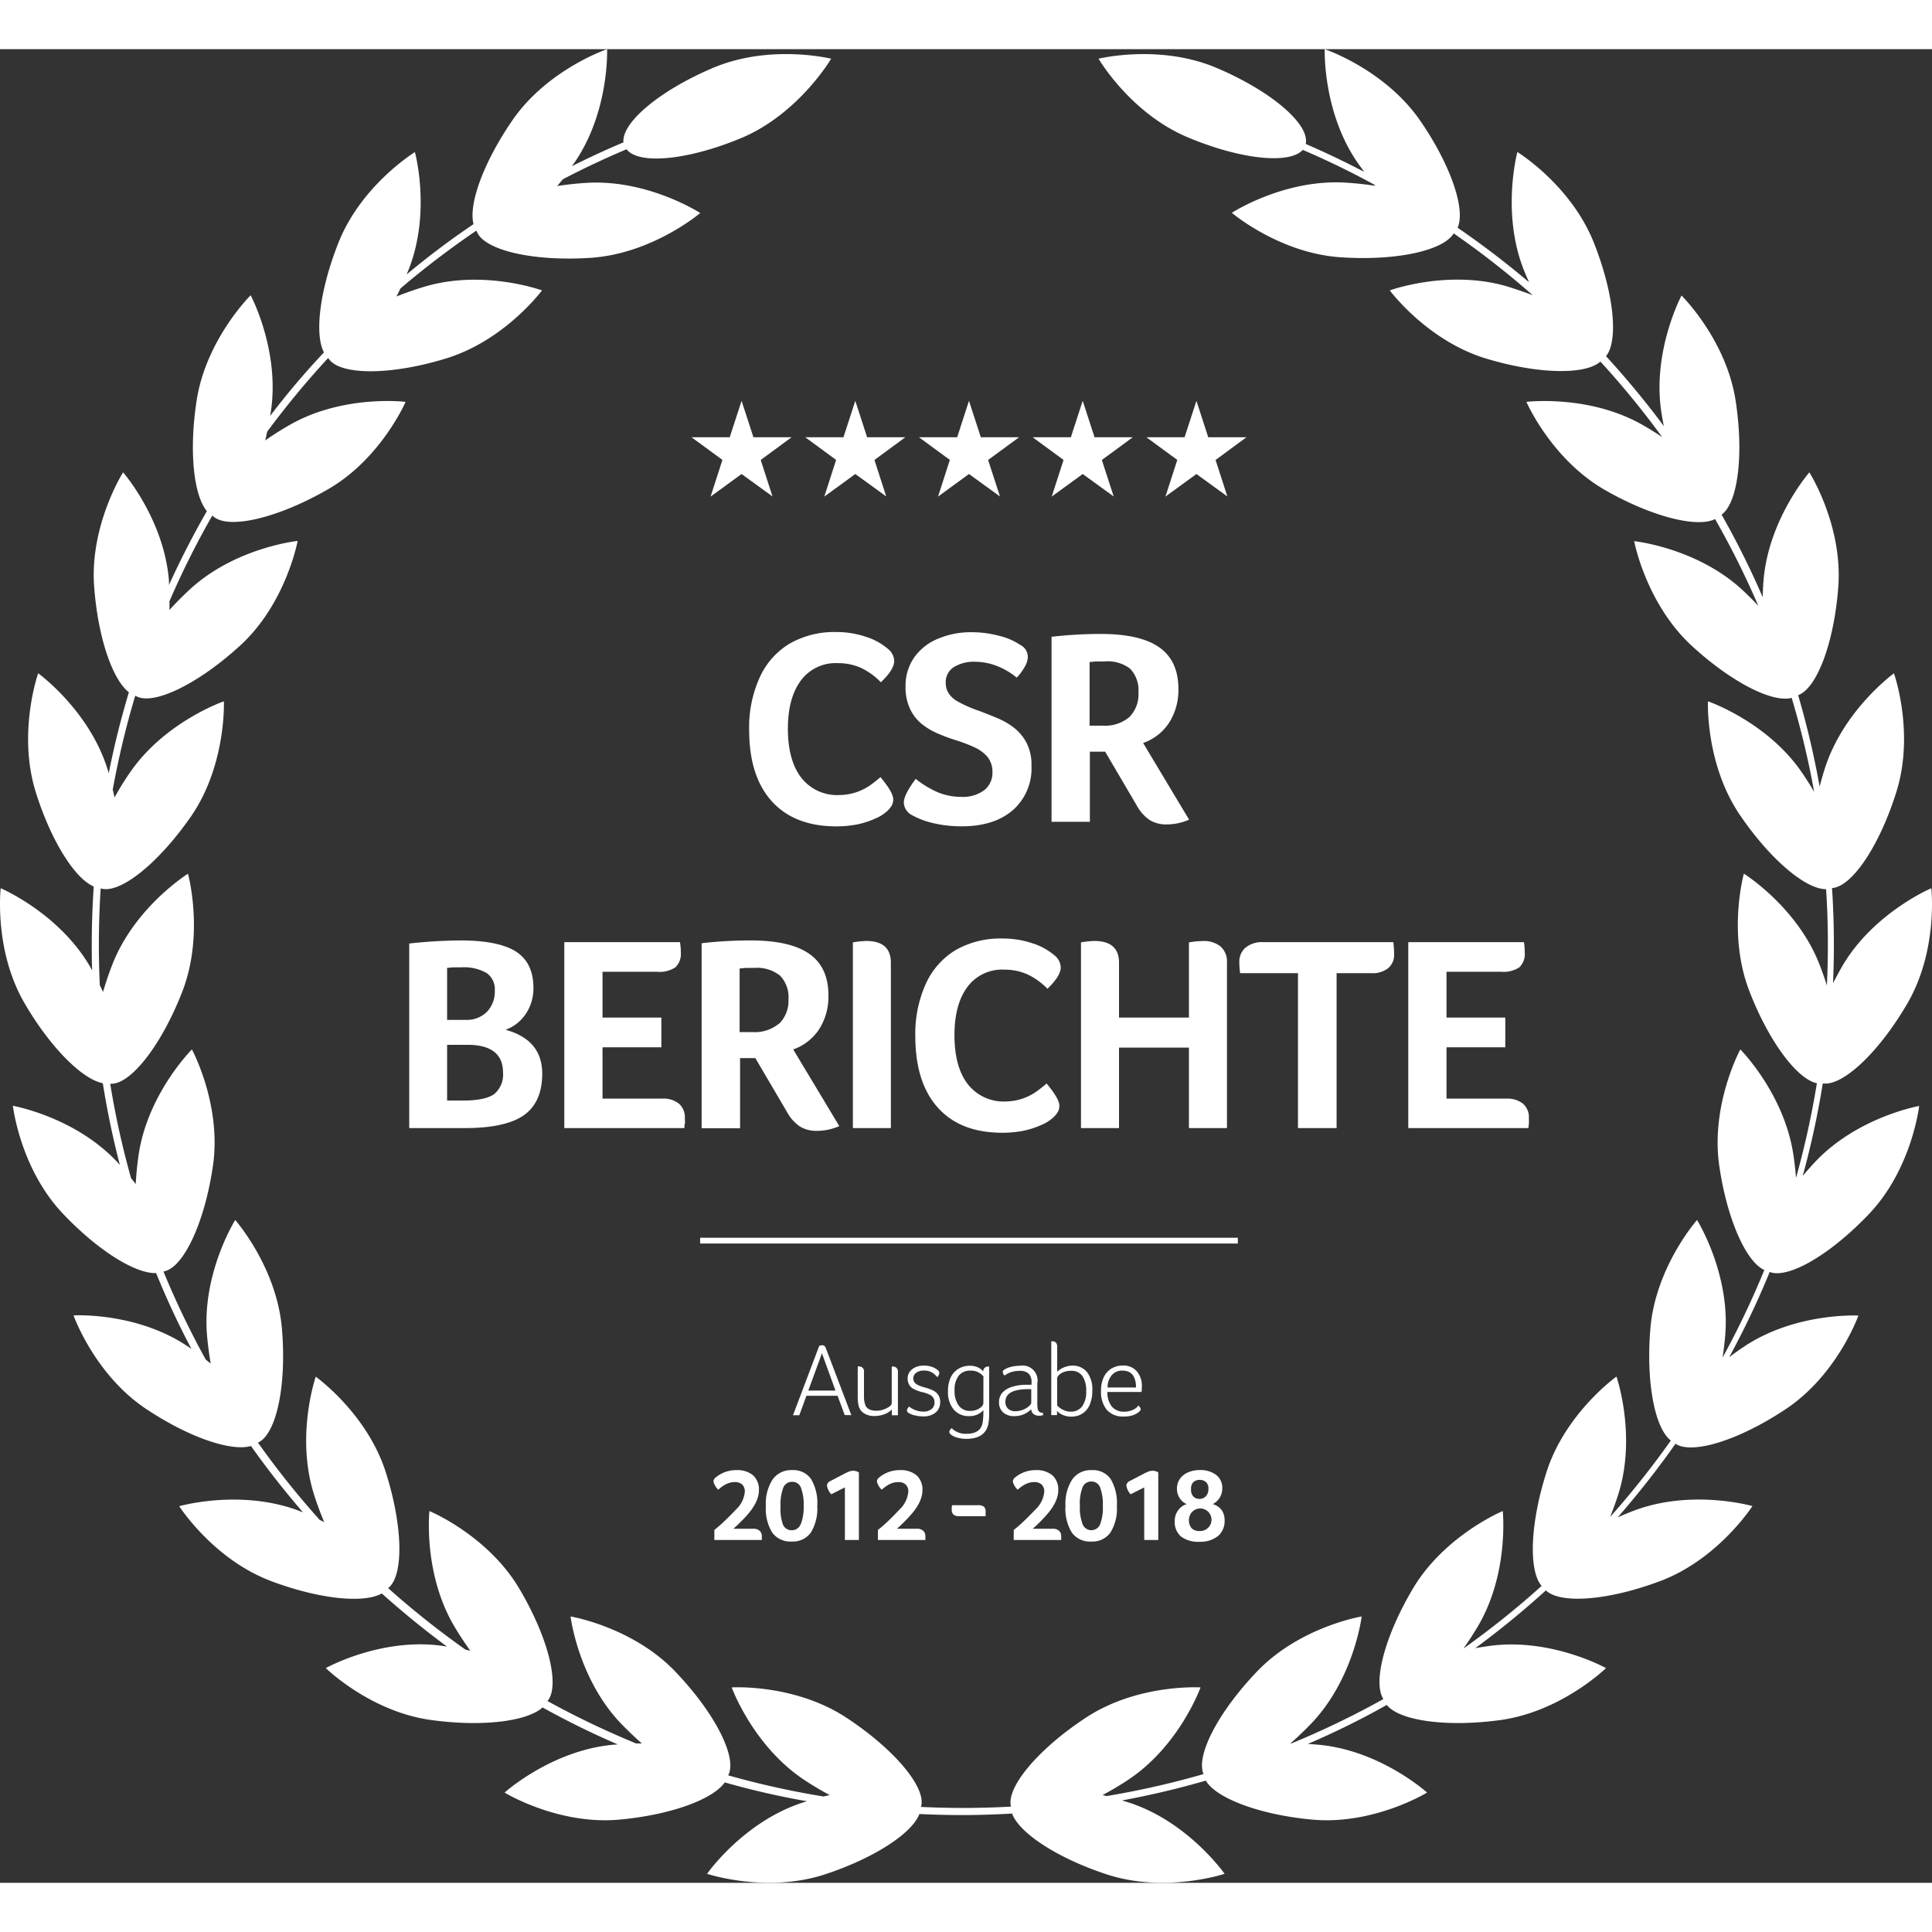
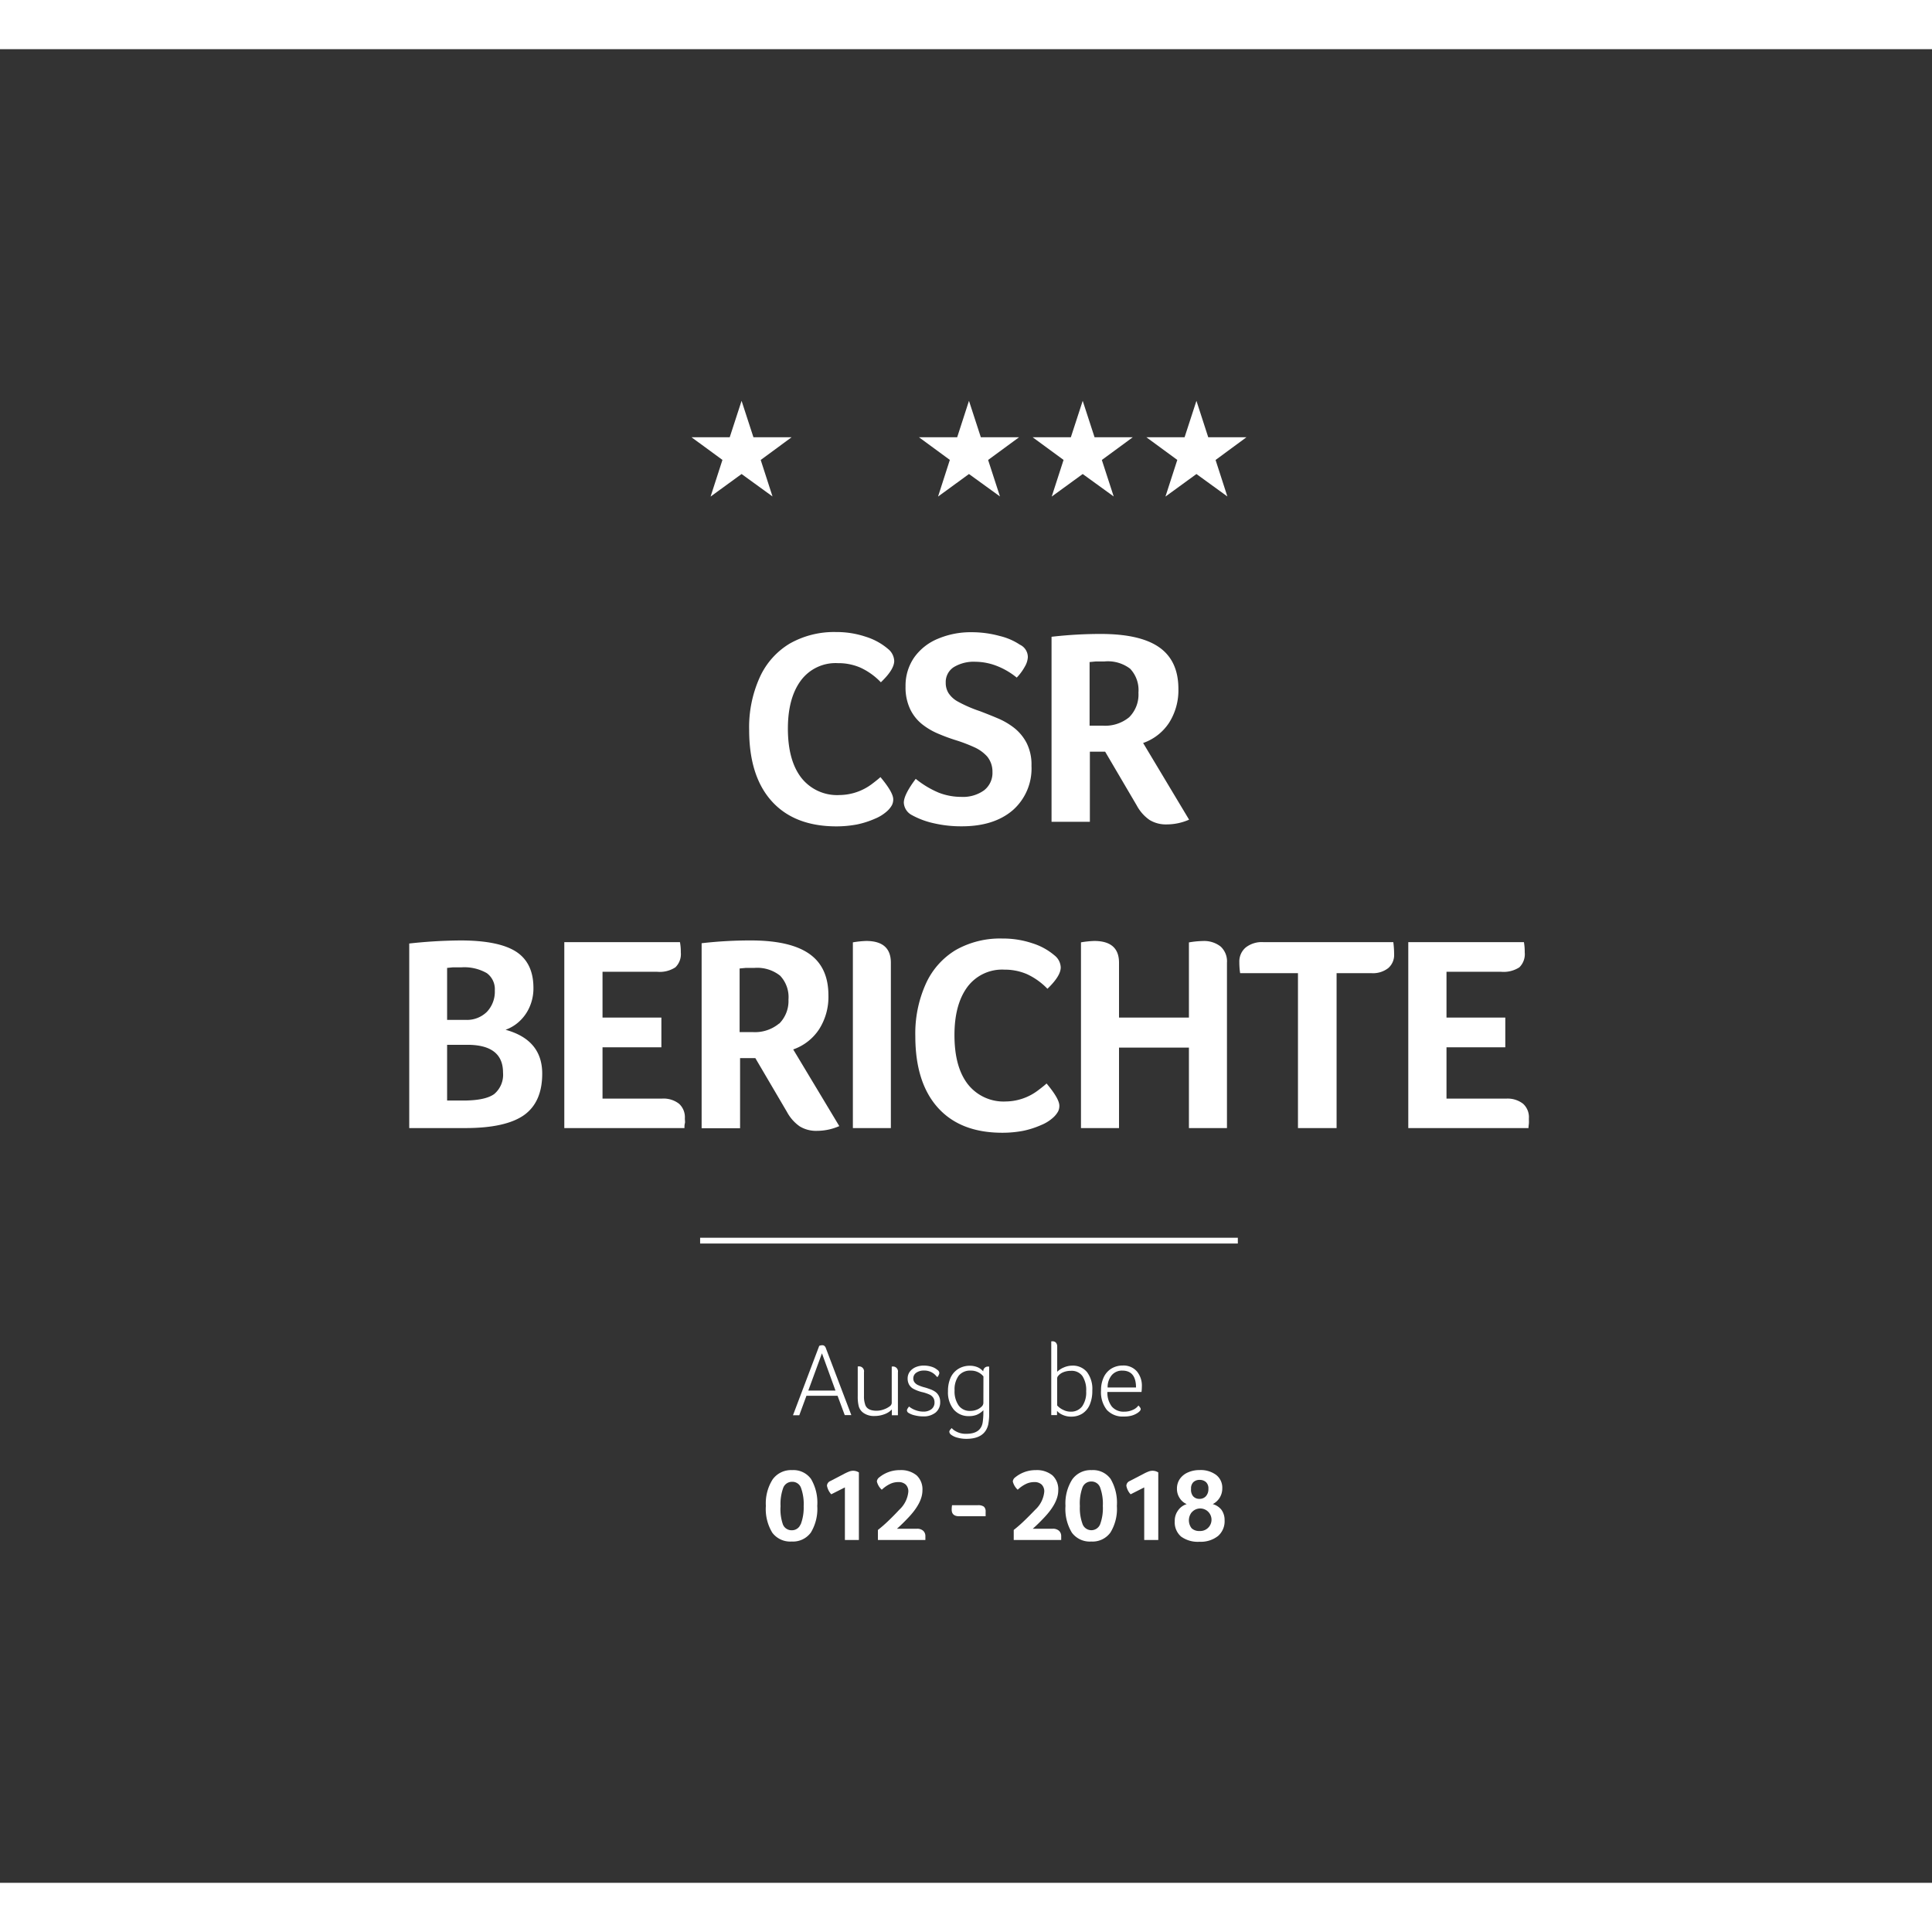
<svg xmlns="http://www.w3.org/2000/svg" xmlns:ns1="http://sodipodi.sourceforge.net/DTD/sodipodi-0.dtd" xmlns:ns2="http://www.inkscape.org/namespaces/inkscape" width="140" height="140" version="1.1" viewBox="0 0 334.15 317.14" id="svg76" ns1:docname="csr-berichte.svg" ns2:version="0.92.3 (2405546, 2018-03-11)">
  <rect x="0" y="0" width="334.15" height="317.14" fill="#333333" stroke="none" />
  <defs id="defs80" />
  <ns1:namedview pagecolor="#ffffff" bordercolor="#666666" borderopacity="1" objecttolerance="10" gridtolerance="10" guidetolerance="10" ns2:pageopacity="0" ns2:pageshadow="2" ns2:window-width="758" ns2:window-height="480" id="namedview78" showgrid="false" ns2:zoom="0.59599" ns2:cx="27.893855" ns2:cy="148.22077" ns2:window-x="0" ns2:window-y="483" ns2:window-maximized="0" ns2:current-layer="svg76" />
  <title id="title2">3</title>
  <g data-name="Warstwa 2" id="g74" style="fill:#ffffff">
    <g data-name="Warstwa 1" id="g72" style="fill:#ffffff">
-       <path d="m 313.93,192.46 c -0.75,0.8 -1.46,1.6 -2.14,2.41 a 148.65,148.65 0 0 0 3.47,-16 c 3.38,0.54 9.61,-5.23 14.59,-13.75 5.41,-9.25 4.18,-20 4.18,-20 0,0 -10,4.23 -15.4,13.48 -0.58,1 -1.1,2 -1.6,2.93 q 0.15,-3.3 0.15,-6.63 0,-4.92 -0.32,-9.81 c 3.42,-0.21 8.2,-7.24 11.14,-16.67 3.19,-10.24 -0.43,-20.47 -0.43,-20.47 0,0 -8.79,6.36 -12,16.6 -0.32,1 -0.6,2 -0.85,3 A 151.5,151.5 0 0 0 311,111.73 c 3.22,-1.18 6.21,-9 6.94,-18.7 0.81,-10.69 -5,-19.84 -5,-19.84 0,0 -7.13,8.17 -7.94,18.86 -0.07,0.93 -0.11,1.83 -0.13,2.73 a 147,147 0 0 0 -7.11,-14.27 c 2.78,-2 3.88,-10.23 2.43,-19.69 -1.62,-10.6 -9.36,-18.21 -9.36,-18.21 0,0 -5.11,9.57 -3.49,20.17 0.13,0.82 0.27,1.62 0.43,2.41 a 150.74,150.74 0 0 0 -10,-12.09 c 2.18,-2.68 1.39,-10.85 -2.12,-19.67 -4,-10 -13.21,-15.64 -13.21,-15.64 0,0 -2.83,10.48 1.13,20.44 0.29,0.71 0.58,1.4 0.89,2.08 A 152.8,152.8 0 0 0 252.1,30.88 C 253.53,27.72 250.91,20 245.56,12.26 239.41,3.45 229.12,0 229.12,0 c 0,0 -0.4,10.84 5.7,19.66 0.37,0.53 0.74,1 1.11,1.55 q -5,-2.61 -10.1,-4.82 C 226.58,13.01 219.89,7.25 210.39,3.23 200.52,-0.95 190,1.65 190,1.65 c 0,0 5.45,9.35 15.32,13.55 9.17,3.88 17.7,4.76 20,2.22 q 6.33,2.71 12.35,6 l 0.18,0.21 c -1.58,-0.24 -3.23,-0.43 -5,-0.54 -10.7,-0.7 -19.8,5.21 -19.8,5.21 0,0 8.29,7.05 18.95,7.7 9.58,0.63 17.66,-1.18 19.42,-4.14 a 149.19,149.19 0 0 1 13.68,10.7 c -1.35,-0.53 -2.78,-1 -4.27,-1.48 -10.27,-3.08 -20.46,0.64 -20.46,0.64 0,0 6.45,8.72 16.72,11.81 9,2.7 17.13,2.82 19.71,0.5 A 150.7,150.7 0 0 1 287.49,67.1 C 286.4,66.37 285.25,65.65 284.04,64.96 274.77,59.69 264,61 264,61 c 0,0 4.32,9.95 13.63,15.27 8.09,4.62 15.92,6.56 19,5 a 147.92,147.92 0 0 1 7.48,15 c -0.87,-0.93 -1.81,-1.86 -2.8,-2.78 -7.88,-7.27 -18.67,-8.4 -18.67,-8.4 0,0 2,10.67 9.85,18 6.83,6.31 14,10 17.39,9.11 a 146.38,146.38 0 0 1 3.89,16.26 c -0.63,-1.09 -1.32,-2.18 -2.07,-3.28 -6,-8.86 -16.3,-12.39 -16.3,-12.39 0,0 -0.48,10.85 5.56,19.71 5.22,7.66 11.38,12.83 14.87,12.78 q 0.32,4.8 0.31,9.67 0,3.53 -0.17,7 c -0.37,-1.19 -0.79,-2.4 -1.27,-3.62 -3.88,-10 -13.09,-15.73 -13.09,-15.73 0,0 -2.91,10.45 1,20.44 3.37,8.66 8.22,15.09 11.63,15.81 a 149.82,149.82 0 0 1 -3.61,16.37 c -0.1,-1.27 -0.24,-2.57 -0.44,-3.9 C 308.64,180.67 301,173 301,173 c 0,0 -5.18,9.54 -3.64,20.15 1.34,9.2 4.62,16.57 7.79,18 a 149.17,149.17 0 0 1 -7.22,15.15 c 0.19,-1.26 0.35,-2.57 0.46,-3.92 0.88,-10.68 -4.88,-19.88 -4.88,-19.88 0,0 -7.19,8.13 -8.07,18.81 -0.77,9.28 0.77,17.2 3.54,19.33 a 152,152 0 0 1 -10.49,13.21 c 0.48,-1.21 0.94,-2.48 1.37,-3.8 3.26,-10.21 -0.28,-20.47 -0.28,-20.47 0,0 -8.84,6.3 -12.1,16.51 -2.86,8.94 -3.12,17.08 -0.85,19.7 a 150.12,150.12 0 0 1 -13.52,10.83 c 0.84,-1.19 1.67,-2.45 2.46,-3.78 5.48,-9.22 4.34,-20 4.34,-20 0,0 -10,4.15 -15.51,13.36 -4.88,8.22 -7,16.23 -5.14,19.16 a 150.07,150.07 0 0 1 -15.9,7.67 h -0.17 c 1.2,-1.06 2.41,-2.2 3.6,-3.44 7.41,-7.75 8.72,-18.52 8.72,-18.52 0,0 -10.7,1.78 -18.11,9.53 -6.77,7.08 -10.6,14.59 -9.24,17.73 a 147.44,147.44 0 0 1 -16.75,3.8 l -0.72,-0.17 c 1.41,-0.75 2.85,-1.59 4.29,-2.54 9,-5.88 12.66,-16.08 12.66,-16.08 0,0 -10.83,-0.67 -19.79,5.21 -8.36,5.48 -13.84,12.11 -13,15.41 q -4.07,0.22 -8.18,0.23 -3.71,0 -7.38,-0.18 c 1,-3.3 -4.56,-9.95 -12.94,-15.46 -9,-5.88 -19.8,-5.21 -19.8,-5.21 0,0 3.7,10.2 12.67,16.08 1.44,0.95 2.87,1.79 4.28,2.54 l -1.06,0.25 a 148.66,148.66 0 0 1 -16.5,-3.66 c 1.64,-3 -2.22,-10.72 -9.15,-17.95 -7.41,-7.75 -18.11,-9.53 -18.11,-9.53 0,0 1.31,10.77 8.72,18.52 1.2,1.24 2.4,2.38 3.61,3.44 -0.33,0 -0.65,0 -1,0 A 150.59,150.59 0 0 1 94.69,285.7 c 2.21,-2.62 0.18,-10.94 -4.91,-19.5 -5.48,-9.21 -15.51,-13.36 -15.51,-13.36 0,0 -1.14,10.79 4.34,20 0.88,1.48 1.8,2.86 2.73,4.16 l -0.83,-0.19 A 150.79,150.79 0 0 1 67.13,266.17 c 2.71,-2.09 2.6,-10.63 -0.42,-20.08 -3.26,-10.19 -12.1,-16.49 -12.1,-16.49 0,0 -3.54,10.26 -0.27,20.47 0.52,1.64 1.11,3.2 1.73,4.67 l -0.78,-0.37 A 150.81,150.81 0 0 1 44.61,241 c 3.14,-1.36 5,-9.75 4.15,-19.69 -0.89,-10.68 -8.08,-18.81 -8.08,-18.81 0,0 -5.76,9.2 -4.88,19.88 0.15,1.72 0.37,3.37 0.64,4.94 l -0.85,-0.67 A 148.38,148.38 0 0 1 28.27,211.4 c 3.39,-0.5 7.11,-8.32 8.56,-18.27 C 38.37,182.54 33.19,173 33.19,173 c 0,0 -7.68,7.67 -9.22,18.28 -0.25,1.71 -0.41,3.36 -0.49,5 -0.27,-0.34 -0.53,-0.67 -0.81,-1 a 147.67,147.67 0 0 1 -3.61,-16.35 v 0 c 3.41,0.28 8.8,-6.5 12.45,-15.88 3.89,-10 1,-20.44 1,-20.44 0,0 -9.2,5.74 -13.09,15.73 -0.63,1.61 -1.15,3.19 -1.6,4.72 -0.18,-0.39 -0.36,-0.77 -0.56,-1.16 -0.1,-2.31 -0.16,-4.62 -0.16,-6.95 q 0,-4.93 0.31,-9.79 h 0.05 c 3.27,1 10,-4.35 15.71,-12.66 6,-8.86 5.55,-19.71 5.55,-19.71 0,0 -10.26,3.53 -16.29,12.39 -1,1.42 -1.84,2.84 -2.62,4.24 -0.1,-0.45 -0.2,-0.9 -0.31,-1.36 a 150.45,150.45 0 0 1 3.88,-16.2 h 0.1 c 2.95,1.75 10.76,-2 18.16,-8.81 7.87,-7.28 9.84,-18 9.84,-18 0,0 -10.79,1.13 -18.66,8.4 -1.27,1.17 -2.43,2.36 -3.51,3.54 0,-0.5 0,-1 0,-1.51 a 148,148 0 0 1 7.4,-14.8 l 0.12,0.07 c 2.48,2.37 10.93,0.49 19.67,-4.5 C 65.83,71 70.15,61 70.15,61 c 0,0 -10.77,-1.33 -20.07,4 q -2.25,1.29 -4.21,2.67 c 0.12,-0.5 0.23,-1 0.34,-1.51 A 151.31,151.31 0 0 1 56.74,53.43 l 0.11,0.1 c 1.88,2.86 10.54,2.94 20.17,0 10.27,-3.09 16.72,-11.81 16.72,-11.81 0,0 -10.19,-3.72 -20.46,-0.6 -1.65,0.5 -3.22,1.06 -4.7,1.65 0.23,-0.45 0.46,-0.91 0.68,-1.38 a 150.8,150.8 0 0 1 13.12,-10 l 0.08,0.13 c 1.19,3.21 9.61,5.23 19.65,4.57 10.7,-0.69 19,-7.75 19,-7.75 0,0 -9.1,-5.91 -19.8,-5.21 -1.71,0.11 -3.37,0.3 -4.94,0.54 0.32,-0.38 0.64,-0.78 1,-1.18 3.58,-1.87 7.26,-3.6 11,-5.18 2.08,2.74 10.76,1.9 20.12,-2.06 9.79,-4.25 15.26,-13.6 15.26,-13.6 0,0 -10.54,-2.6 -20.41,1.58 -9.24,3.91 -15.85,9.48 -15.51,12.89 q -4.52,1.9 -8.92,4.12 l 0.42,-0.58 C 105.43,10.84 105,0 105,0 c 0,0 -10.25,3.45 -16.35,12.26 -5,7.27 -7.65,14.52 -6.75,18 q -6,4.05 -11.57,8.7 l 0.3,-0.72 c 4,-10 1.13,-20.44 1.13,-20.44 0,0 -9.25,5.68 -13.21,15.64 -3.27,8.22 -4.18,15.88 -2.52,19 q -5,5.31 -9.31,11 l 0.12,-0.71 c 1.62,-10.6 -3.49,-20.17 -3.49,-20.17 0,0 -7.74,7.66 -9.35,18.26 -1.33,8.68 -0.51,16.31 1.78,19.08 -2.39,4.15 -4.58,8.42 -6.55,12.77 0,-0.21 0,-0.41 0,-0.62 -0.8,-10.69 -7.94,-18.86 -7.94,-18.86 0,0 -5.82,9.15 -5,19.84 0.66,8.77 3.17,16 6,18.2 -1.38,4.6 -2.55,9.27 -3.48,14 -0.07,-0.23 -0.13,-0.46 -0.21,-0.69 -3.19,-10.24 -12,-16.6 -12,-16.6 0,0 -3.6,10.24 -0.44,20.48 2.64,8.47 6.76,15 10.05,16.4 -0.22,3.34 -0.34,6.7 -0.34,10.08 0,1.49 0,3 0.07,4.44 -0.14,-0.24 -0.27,-0.49 -0.41,-0.74 -5.42,-9.25 -15.41,-13.48 -15.41,-13.48 0,0 -1.23,10.79 4.19,20 4.47,7.65 10,13.08 13.47,13.72 q 1.14,7.17 2.95,14.14 l -0.5,-0.56 c -7.36,-7.8 -18,-9.67 -18,-9.67 0,0 1.23,10.79 8.59,18.59 6.06,6.42 12.6,10.48 16.18,10.34 q 2.73,6.71 6.11,13.12 c -0.21,-0.15 -0.42,-0.3 -0.64,-0.44 -8.92,-6 -19.75,-5.36 -19.75,-5.36 0,0 3.62,10.23 12.54,16.17 7.39,4.93 14.72,7.41 18.15,6.42 q 4.2,5.93 9,11.48 l -0.86,-0.34 C 41.46,249 31,252 31,252 c 0,0 5.83,9.15 15.86,12.94 8.35,3.15 16.08,3.91 19.17,2.15 q 5.45,4.88 11.28,9.19 l -0.9,-0.14 C 65.83,274.7 56.35,280 56.35,280 c 0,0 7.74,7.61 18.36,9 8.8,1.19 16.47,0.21 19.13,-2.19 q 6.36,3.53 13,6.39 l -0.84,0.06 c -10.67,1 -18.73,8.27 -18.73,8.27 0,0 9.26,5.67 19.93,4.67 8.85,-0.82 16.11,-3.5 18.15,-6.43 q 7,2 14.22,3.26 l -0.89,0.28 c -10.18,3.37 -16.39,12.27 -16.39,12.27 0,0 10.29,3.44 20.47,0.07 8.49,-2.81 15,-7.09 16.25,-10.41 2.46,0.11 4.93,0.18 7.41,0.18 2.9,0 5.77,-0.1 8.63,-0.26 1.21,3.34 7.73,7.66 16.28,10.49 10.18,3.37 20.47,-0.07 20.47,-0.07 0,0 -6.21,-8.9 -16.38,-12.27 l -1.36,-0.42 q 7.35,-1.36 14.49,-3.43 c 1.73,3 9.19,5.89 18.34,6.74 10.67,1 19.93,-4.67 19.93,-4.67 0,0 -8,-7.27 -18.73,-8.27 -0.64,-0.06 -1.27,-0.1 -1.89,-0.14 q 7,-3 13.65,-6.75 c 2.15,2.71 10.23,3.89 19.56,2.63 10.62,-1.43 18.36,-9 18.36,-9 0,0 -9.48,-5.27 -20.1,-3.84 -0.86,0.12 -1.7,0.25 -2.52,0.4 a 151.8,151.8 0 0 0 12.22,-10 c 2.47,2.39 10.8,1.78 19.85,-1.64 10,-3.79 15.87,-12.94 15.87,-12.94 0,0 -10.43,-3 -20.46,0.78 -1,0.37 -1.92,0.77 -2.84,1.17 a 155.82,155.82 0 0 0 10,-12.73 c 2.84,1.9 10.92,-0.56 19.08,-6 8.92,-5.94 12.55,-16.17 12.55,-16.17 0,0 -10.84,-0.59 -19.76,5.36 -0.9,0.6 -1.75,1.21 -2.58,1.83 a 148.87,148.87 0 0 0 7,-14.73 c 3.19,1.24 10.53,-3 17.26,-10.12 7.36,-7.8 8.59,-18.59 8.59,-18.59 0,0 -10.65,1.88 -18,9.68 z" id="path4" ns2:connector-curvature="0" style="fill:#ffffff" />
      <path d="m 146.1,236.24 h 1.14 l -4.4,-11.57 a 0.83,0.83 0 0 0 -0.24,-0.38 0.56,0.56 0 0 0 -0.39,-0.13 1.35,1.35 0 0 0 -0.52,0.11 l -4.54,12 h 1.09 l 1.24,-3.37 h 5.38 z m -6.3,-4.24 2.36,-6.44 2.34,6.44 z" id="path6" ns2:connector-curvature="0" style="fill:#ffffff" />
      <path d="m 149.41,235.91 a 3.1,3.1 0 0 0 1.82,0.49 4.8,4.8 0 0 0 1.71,-0.3 3.31,3.31 0 0 0 1.31,-0.83 v 1 h 1.05 v -7.42 a 0.86,0.86 0 0 0 -1,-1 h -0.07 v 6.32 a 0.79,0.79 0 0 1 -0.37,0.57 3.73,3.73 0 0 1 -1,0.52 3.68,3.68 0 0 1 -1.25,0.23 c -1.13,0 -1.81,-0.39 -2,-1.16 a 4.15,4.15 0 0 1 -0.18,-1.35 v -4.15 a 0.86,0.86 0 0 0 -1,-1 h -0.08 V 233 a 6.74,6.74 0 0 0 0.15,1.61 2.06,2.06 0 0 0 0.91,1.3 z" id="path8" ns2:connector-curvature="0" style="fill:#ffffff" />
      <path d="m 162.61,234 a 2.16,2.16 0 0 0 -0.24,-1.08 2,2 0 0 0 -0.6,-0.7 3.62,3.62 0 0 0 -0.83,-0.43 c -0.3,-0.11 -0.61,-0.22 -0.92,-0.31 a 6.75,6.75 0 0 1 -1.33,-0.47 1.62,1.62 0 0 1 -0.56,-0.49 1.14,1.14 0 0 1 -0.17,-0.61 1.18,1.18 0 0 1 0.52,-1 2.2,2.2 0 0 1 1.3,-0.37 2.65,2.65 0 0 1 2.25,1.08 h 0.16 a 2.61,2.61 0 0 0 0.19,-0.37 0.62,0.62 0 0 0 0.08,-0.31 0.68,0.68 0 0 0 -0.34,-0.52 2.77,2.77 0 0 0 -1,-0.54 4.45,4.45 0 0 0 -1.35,-0.2 3.49,3.49 0 0 0 -1.42,0.28 2.53,2.53 0 0 0 -1,0.78 2,2 0 0 0 -0.37,1.19 2.21,2.21 0 0 0 0.23,1 1.94,1.94 0 0 0 0.68,0.72 6.34,6.34 0 0 0 1.56,0.61 6.49,6.49 0 0 1 1.41,0.48 1.6,1.6 0 0 1 0.59,0.56 1.5,1.5 0 0 1 0.18,0.74 1.44,1.44 0 0 1 -0.53,1.18 2.25,2.25 0 0 1 -1.43,0.42 3.72,3.72 0 0 1 -1.35,-0.26 3.82,3.82 0 0 1 -1.1,-0.62 c -0.13,0.18 -0.23,0.32 -0.28,0.41 a 0.63,0.63 0 0 0 -0.08,0.27 0.54,0.54 0 0 0 0.27,0.42 3.47,3.47 0 0 0 1.09,0.43 6,6 0 0 0 1.48,0.18 3.28,3.28 0 0 0 2.12,-0.67 2.27,2.27 0 0 0 0.79,-1.8 z" id="path10" ns2:connector-curvature="0" style="fill:#ffffff" />
      <path d="m 171.08,235.79 v -7.94 h -0.21 a 0.79,0.79 0 0 0 -0.81,0.83 l -0.21,-0.21 a 2.49,2.49 0 0 0 -0.43,-0.33 2.68,2.68 0 0 0 -0.7,-0.3 3.32,3.32 0 0 0 -1,-0.13 3.71,3.71 0 0 0 -1.94,0.52 3.52,3.52 0 0 0 -1.35,1.5 5.56,5.56 0 0 0 -0.47,2.39 4.66,4.66 0 0 0 1,3.17 3.35,3.35 0 0 0 2.67,1.13 3.56,3.56 0 0 0 1.31,-0.23 3.51,3.51 0 0 0 1.14,-0.79 v 0.3 a 12.17,12.17 0 0 1 -0.11,1.73 c -0.19,1.37 -1.14,2.05 -2.84,2.05 a 3.4,3.4 0 0 1 -1.89,-0.48 2.12,2.12 0 0 1 -0.63,-0.51 2.24,2.24 0 0 0 -0.3,0.33 0.58,0.58 0 0 0 -0.12,0.3 0.7,0.7 0 0 0 0.27,0.49 3,3 0 0 0 1.11,0.53 5.67,5.67 0 0 0 1.57,0.21 c 2.13,0 3.39,-0.83 3.78,-2.47 a 9.68,9.68 0 0 0 0.16,-2.09 z m -1,-1.62 a 0.92,0.92 0 0 1 -0.32,0.62 2.46,2.46 0 0 1 -0.82,0.52 3,3 0 0 1 -1.13,0.21 2.35,2.35 0 0 1 -2,-0.93 4.25,4.25 0 0 1 -0.71,-2.62 4,4 0 0 1 0.71,-2.54 2.52,2.52 0 0 1 2.08,-0.88 2.76,2.76 0 0 1 2.2,1 z" id="path12" ns2:connector-curvature="0" style="fill:#ffffff" />
-       <path d="m 177.94,231 h -0.41 a 8,8 0 0 0 -2.49,0.36 3.64,3.64 0 0 0 -1.67,1 2.39,2.39 0 0 0 -0.58,1.61 2.28,2.28 0 0 0 0.72,1.82 2.79,2.79 0 0 0 1.93,0.63 4,4 0 0 0 2.92,-1.2 1.08,1.08 0 0 0 0.39,0.83 1.48,1.48 0 0 0 1,0.3 2.66,2.66 0 0 0 0.65,-0.09 v -0.4 a 1.17,1.17 0 0 1 -0.66,-0.19 0.93,0.93 0 0 1 -0.26,-0.48 4.39,4.39 0 0 1 -0.07,-0.82 v -3.6 a 2.59,2.59 0 0 0 -3,-3.06 6.6,6.6 0 0 0 -1.37,0.15 4,4 0 0 0 -1.15,0.41 c -0.31,0.17 -0.47,0.33 -0.47,0.48 a 1.2,1.2 0 0 0 0.25,0.6 h 0.17 a 3.41,3.41 0 0 1 1.11,-0.56 4.78,4.78 0 0 1 1.37,-0.2 2.22,2.22 0 0 1 1.59,0.48 2.06,2.06 0 0 1 0.5,1.54 V 231 Z m 0.42,0.77 v 2.36 c 0,0.15 -0.14,0.35 -0.41,0.58 a 3.57,3.57 0 0 1 -1,0.6 3.44,3.44 0 0 1 -1.31,0.26 1.76,1.76 0 0 1 -1.3,-0.44 1.58,1.58 0 0 1 -0.45,-1.2 q 0,-2.17 4,-2.18 h 0.24 z" id="path14" ns2:connector-curvature="0" style="fill:#ffffff" />
      <path d="m 185.27,236.51 a 3.54,3.54 0 0 0 1.92,-0.52 3.41,3.41 0 0 0 1.28,-1.53 6.06,6.06 0 0 0 0.45,-2.47 4.82,4.82 0 0 0 -0.92,-3.19 3.16,3.16 0 0 0 -2.59,-1.11 3.68,3.68 0 0 0 -1.41,0.31 3.47,3.47 0 0 0 -1.15,0.75 v -4.37 a 1,1 0 0 0 -0.23,-0.68 0.83,0.83 0 0 0 -0.62,-0.22 h -0.18 v 12.76 h 1 v -0.72 l 0.22,0.22 a 2.89,2.89 0 0 0 0.47,0.33 3.93,3.93 0 0 0 0.73,0.3 3.37,3.37 0 0 0 1.03,0.14 z m -2.43,-1.94 v -4.67 a 0.69,0.69 0 0 1 0.14,-0.39 2.18,2.18 0 0 1 0.9,-0.67 3.35,3.35 0 0 1 1.33,-0.25 2.27,2.27 0 0 1 2,0.9 4.42,4.42 0 0 1 0.65,2.63 4.21,4.21 0 0 1 -0.7,2.62 2.41,2.41 0 0 1 -2,0.91 2.8,2.8 0 0 1 -1.27,-0.31 3.11,3.11 0 0 1 -1.05,-0.77 z" id="path16" ns2:connector-curvature="0" style="fill:#ffffff" />
      <path d="m 195.73,236.33 a 3.54,3.54 0 0 0 1.09,-0.51 c 0.32,-0.23 0.47,-0.43 0.47,-0.61 0,-0.18 -0.13,-0.33 -0.39,-0.63 a 2.28,2.28 0 0 1 -1,0.77 3.45,3.45 0 0 1 -1.47,0.3 2.65,2.65 0 0 1 -2.13,-0.88 3.93,3.93 0 0 1 -0.77,-2.53 h 5.9 a 7.43,7.43 0 0 0 0.06,-0.91 3.87,3.87 0 0 0 -0.87,-2.66 3.06,3.06 0 0 0 -2.43,-1 3.75,3.75 0 0 0 -1.94,0.51 3.47,3.47 0 0 0 -1.34,1.49 5.19,5.19 0 0 0 -0.48,2.32 4.92,4.92 0 0 0 1,3.35 3.71,3.71 0 0 0 2.94,1.15 4.78,4.78 0 0 0 1.36,-0.16 z m -3.44,-7 a 2.31,2.31 0 0 1 1.83,-0.78 c 1.58,0 2.36,1 2.36,2.92 h -4.91 a 3.2,3.2 0 0 1 0.72,-2.14 z" id="path18" ns2:connector-curvature="0" style="fill:#ffffff" />
-       <path d="m 125.38,254.5 a 23.7,23.7 0 0 1 -1.83,1.61 v 1.73 h 8.21 c 0,-0.11 0,-0.21 0,-0.31 0,-0.1 0,-0.21 0,-0.34 a 1.23,1.23 0 0 0 -0.38,-0.94 1.52,1.52 0 0 0 -1.09,-0.35 h -3.44 c 0.56,-0.5 1.19,-1.11 1.89,-1.84 q 2.52,-2.62 2.52,-4.79 a 3.31,3.31 0 0 0 -1,-2.6 4.21,4.21 0 0 0 -2.88,-0.91 5.53,5.53 0 0 0 -3.56,1.24 1,1 0 0 0 -0.43,0.72 2.86,2.86 0 0 0 0.84,1.43 5.59,5.59 0 0 1 1.43,-1 3.28,3.28 0 0 1 1.43,-0.32 1.75,1.75 0 0 1 1.28,0.43 1.64,1.64 0 0 1 0.45,1.24 4.81,4.81 0 0 1 -1.55,3.1 c -0.56,0.59 -1.19,1.24 -1.89,1.9 z" id="path20" ns2:connector-curvature="0" style="fill:#ffffff" />
      <path d="m 137,245.76 a 3.92,3.92 0 0 0 -3.37,1.61 7.71,7.71 0 0 0 -1.17,4.58 7.88,7.88 0 0 0 1.11,4.63 3.88,3.88 0 0 0 3.36,1.53 3.83,3.83 0 0 0 3.31,-1.55 7.9,7.9 0 0 0 1.11,-4.61 8.06,8.06 0 0 0 -1.08,-4.66 3.74,3.74 0 0 0 -3.27,-1.53 z m 1.45,9.4 a 1.58,1.58 0 0 1 -1.51,1 1.6,1.6 0 0 1 -1.53,-1 8,8 0 0 1 -0.41,-3.16 8.14,8.14 0 0 1 0.48,-3.22 1.62,1.62 0 0 1 1.53,-1 1.58,1.58 0 0 1 1.51,1 8.18,8.18 0 0 1 0.48,3.22 8.05,8.05 0 0 1 -0.52,3.16 z" id="path22" ns2:connector-curvature="0" style="fill:#ffffff" />
      <path d="m 148.55,257.84 v -11.68 a 1.86,1.86 0 0 0 -1,-0.29 1.81,1.81 0 0 0 -0.69,0.14 c -0.22,0.08 -0.45,0.19 -0.7,0.31 l -2.55,1.33 a 0.92,0.92 0 0 0 -0.58,0.81 3,3 0 0 0 0.74,1.48 l 2.36,-1.19 v 9.09 z" id="path24" ns2:connector-curvature="0" style="fill:#ffffff" />
      <path d="m 153.68,254.5 a 23.61,23.61 0 0 1 -1.84,1.61 v 1.73 h 8.21 v -0.31 c 0,-0.09 0,-0.21 0,-0.34 a 1.23,1.23 0 0 0 -0.38,-0.94 1.53,1.53 0 0 0 -1.1,-0.35 h -3.44 c 0.57,-0.5 1.2,-1.11 1.89,-1.84 q 2.52,-2.62 2.52,-4.79 a 3.3,3.3 0 0 0 -1,-2.6 4.25,4.25 0 0 0 -2.88,-0.91 5.54,5.54 0 0 0 -3.57,1.24 1,1 0 0 0 -0.43,0.72 2.82,2.82 0 0 0 0.85,1.43 5.59,5.59 0 0 1 1.43,-1 3.28,3.28 0 0 1 1.43,-0.32 1.77,1.77 0 0 1 1.28,0.43 1.64,1.64 0 0 1 0.45,1.24 4.86,4.86 0 0 1 -1.55,3.1 c -0.55,0.59 -1.18,1.24 -1.87,1.9 z" id="path26" ns2:connector-curvature="0" style="fill:#ffffff" />
      <path d="m 164.66,251.83 a 4.9,4.9 0 0 0 -0.06,0.77 c 0,0.76 0.44,1.14 1.3,1.14 h 4.57 q 0,-0.21 0,-0.39 c 0,-0.13 0,-0.26 0,-0.39 a 1.12,1.12 0 0 0 -0.29,-0.87 1.64,1.64 0 0 0 -1.06,-0.26 z" id="path28" ns2:connector-curvature="0" style="fill:#ffffff" />
      <path d="m 177.17,254.5 a 23.61,23.61 0 0 1 -1.84,1.61 v 1.73 h 8.21 v -0.31 c 0,-0.09 0,-0.21 0,-0.34 a 1.23,1.23 0 0 0 -0.38,-0.94 1.53,1.53 0 0 0 -1.1,-0.35 h -3.44 c 0.57,-0.5 1.2,-1.11 1.89,-1.84 q 2.52,-2.62 2.52,-4.79 a 3.3,3.3 0 0 0 -1,-2.6 4.25,4.25 0 0 0 -2.88,-0.91 5.54,5.54 0 0 0 -3.55,1.24 1,1 0 0 0 -0.43,0.72 2.82,2.82 0 0 0 0.85,1.43 5.59,5.59 0 0 1 1.43,-1 3.28,3.28 0 0 1 1.43,-0.32 1.77,1.77 0 0 1 1.28,0.43 1.64,1.64 0 0 1 0.45,1.24 4.86,4.86 0 0 1 -1.55,3.1 c -0.57,0.59 -1.2,1.24 -1.89,1.9 z" id="path30" ns2:connector-curvature="0" style="fill:#ffffff" />
      <path d="m 188.74,258.11 a 3.81,3.81 0 0 0 3.31,-1.55 7.82,7.82 0 0 0 1.12,-4.61 8.14,8.14 0 0 0 -1.08,-4.66 3.74,3.74 0 0 0 -3.28,-1.53 3.91,3.91 0 0 0 -3.36,1.61 7.71,7.71 0 0 0 -1.17,4.58 7.88,7.88 0 0 0 1.11,4.63 3.85,3.85 0 0 0 3.35,1.53 z m -1.51,-9.38 a 1.6,1.6 0 0 1 1.53,-1 1.58,1.58 0 0 1 1.5,1 8.14,8.14 0 0 1 0.48,3.22 8,8 0 0 1 -0.48,3.21 1.63,1.63 0 0 1 -3,0 8,8 0 0 1 -0.49,-3.19 8.11,8.11 0 0 1 0.46,-3.24 z" id="path32" ns2:connector-curvature="0" style="fill:#ffffff" />
      <path d="m 200.33,257.84 v -11.68 a 1.83,1.83 0 0 0 -1,-0.29 1.9,1.9 0 0 0 -0.7,0.14 6.74,6.74 0 0 0 -0.69,0.31 l -2.56,1.33 a 0.93,0.93 0 0 0 -0.57,0.81 2.87,2.87 0 0 0 0.74,1.48 l 2.35,-1.19 v 9.09 z" id="path34" ns2:connector-curvature="0" style="fill:#ffffff" />
      <path d="m 203.74,252.75 a 3,3 0 0 0 -0.56,1.83 3.25,3.25 0 0 0 1.09,2.67 4.92,4.92 0 0 0 3.21,0.9 4.8,4.8 0 0 0 3.19,-1 3.38,3.38 0 0 0 1.13,-2.73 3,3 0 0 0 -0.53,-1.78 2.88,2.88 0 0 0 -1.52,-1 3.06,3.06 0 0 0 1.22,-1.14 3,3 0 0 0 0.43,-1.58 2.79,2.79 0 0 0 -1.06,-2.33 4.49,4.49 0 0 0 -2.86,-0.84 4.83,4.83 0 0 0 -2,0.4 3.3,3.3 0 0 0 -1.41,1.12 2.93,2.93 0 0 0 -0.51,1.72 2.87,2.87 0 0 0 0.46,1.59 2.7,2.7 0 0 0 1.23,1.06 2.81,2.81 0 0 0 -1.51,1.11 z m 2.63,-4.88 a 1.5,1.5 0 0 1 1.11,-0.42 1.58,1.58 0 0 1 1.13,0.41 1.48,1.48 0 0 1 0.39,1.14 1.81,1.81 0 0 1 -0.42,1.26 1.44,1.44 0 0 1 -1.13,0.47 1.4,1.4 0 0 1 -1.11,-0.47 1.77,1.77 0 0 1 -0.34,-1.26 1.5,1.5 0 0 1 0.37,-1.13 z m -0.26,5.2 a 1.95,1.95 0 1 1 1.37,3.22 1.91,1.91 0 0 1 -1.38,-0.47 2.23,2.23 0 0 1 0,-2.75 z" id="path36" ns2:connector-curvature="0" style="fill:#ffffff" />
      <path d="m 91.63,165.57 a 7.93,7.93 0 0 0 0.63,-3.21 q 0,-4.32 -3,-6.27 c -2,-1.29 -5.23,-1.94 -9.64,-1.94 a 86.05,86.05 0 0 0 -8.84,0.53 v 31.92 h 9.7 q 7,0 10.18,-2.26 c 2.08,-1.5 3.12,-3.89 3.12,-7.15 q 0,-5.85 -6.34,-7.59 a 6.93,6.93 0 0 0 2.47,-1.53 7.34,7.34 0 0 0 1.72,-2.5 z m -14.3,-6.67 1,-0.1 h 1.49 a 7.84,7.84 0 0 1 4.37,1 3.43,3.43 0 0 1 1.39,3 5.06,5.06 0 0 1 -1.37,3.7 4.91,4.91 0 0 1 -3.67,1.39 h -3.21 z m 8.14,21.82 q -1.56,1.13 -5.45,1.12 h -2.69 v -9.64 h 3.5 q 6.17,0 6.17,4.8 a 4.35,4.35 0 0 1 -1.53,3.72 z" id="path38" ns2:connector-curvature="0" style="fill:#ffffff" />
      <path d="m 113.67,159.57 a 4.93,4.93 0 0 0 3.14,-0.77 3.18,3.18 0 0 0 0.94,-2.59 8.85,8.85 0 0 0 -0.15,-1.77 h -20 v 32.16 h 20.78 c 0,-0.29 0,-0.55 0.07,-0.8 0.07,-0.25 0,-0.53 0,-0.88 a 3.14,3.14 0 0 0 -1,-2.52 4.34,4.34 0 0 0 -3,-0.89 h -10.24 v -8.88 h 10.18 v -5.14 h -10.18 v -7.92 z" id="path40" ns2:connector-curvature="0" style="fill:#ffffff" />
      <path d="m 141.67,169.51 a 10.38,10.38 0 0 0 1.61,-5.86 c 0,-3.23 -1.09,-5.62 -3.29,-7.17 -2.2,-1.55 -5.57,-2.33 -10.15,-2.33 a 73.42,73.42 0 0 0 -8.49,0.48 v 32 H 128 V 174.5 h 2.64 l 5.47,9.31 a 7.16,7.16 0 0 0 2.21,2.5 5.43,5.43 0 0 0 3,0.77 9.61,9.61 0 0 0 3.84,-0.82 L 137.19,173 a 8.81,8.81 0 0 0 4.48,-3.49 z m -6.91,-1 a 6.51,6.51 0 0 1 -4.58,1.49 h -2.26 v -11 l 1.06,-0.1 h 1.49 a 6.35,6.35 0 0 1 4.46,1.35 5.4,5.4 0 0 1 1.44,4.13 5.54,5.54 0 0 1 -1.61,4.17 z" id="path42" ns2:connector-curvature="0" style="fill:#ffffff" />
      <path d="m 149.81,154.24 a 16.32,16.32 0 0 0 -2.3,0.24 v 32.12 h 6.57 V 158 q 0,-3.76 -4.27,-3.76 z" id="path44" ns2:connector-curvature="0" style="fill:#ffffff" />
      <path d="m 165.31,155.8 a 13.09,13.09 0 0 0 -5.18,5.84 20.88,20.88 0 0 0 -1.82,9.07 q 0,8 3.88,12.34 3.88,4.34 11.09,4.36 a 19.26,19.26 0 0 0 3.67,-0.33 15.41,15.41 0 0 0 3.12,-1 7.05,7.05 0 0 0 2.14,-1.35 4.06,4.06 0 0 0 0.79,-1 2.11,2.11 0 0 0 0.22,-1 q 0,-1.2 -2.21,-3.84 c -0.38,0.35 -0.9,0.76 -1.54,1.24 A 9.39,9.39 0 0 1 174,182 a 7.86,7.86 0 0 1 -6.62,-3 c -1.54,-2 -2.3,-4.81 -2.3,-8.49 q 0,-5.28 2.23,-8.31 a 7.49,7.49 0 0 1 6.41,-3 9.7,9.7 0 0 1 3.88,0.77 11.74,11.74 0 0 1 3.56,2.54 c 1.53,-1.47 2.3,-2.7 2.3,-3.7 a 2.77,2.77 0 0 0 -1.06,-2.06 10.93,10.93 0 0 0 -3.84,-2.11 15.85,15.85 0 0 0 -5.18,-0.82 15.54,15.54 0 0 0 -8.07,1.98 z" id="path46" ns2:connector-curvature="0" style="fill:#ffffff" />
      <path d="m 189.26,154.24 a 16.32,16.32 0 0 0 -2.3,0.24 v 32.12 h 6.58 v -13.92 h 12.09 v 13.92 h 6.58 V 158 a 3.46,3.46 0 0 0 -1.11,-2.81 4.62,4.62 0 0 0 -3.07,-0.94 15.09,15.09 0 0 0 -2.4,0.24 v 13 H 193.54 V 158 q 0,-3.76 -4.28,-3.76 z" id="path48" ns2:connector-curvature="0" style="fill:#ffffff" />
      <path d="m 231.17,186.6 v -26.79 h 6.05 a 4.28,4.28 0 0 0 2.9,-0.89 3,3 0 0 0 1,-2.42 15.49,15.49 0 0 0 -0.14,-2.06 h -22.53 a 4.49,4.49 0 0 0 -3,0.93 3.17,3.17 0 0 0 -1.1,2.52 12.35,12.35 0 0 0 0.14,1.92 h 10 v 26.79 z" id="path50" ns2:connector-curvature="0" style="fill:#ffffff" />
      <path d="m 259.63,159.57 a 5,5 0 0 0 3.15,-0.77 3.18,3.18 0 0 0 0.93,-2.59 9.76,9.76 0 0 0 -0.14,-1.77 h -20 v 32.16 h 20.79 c 0,-0.29 0.05,-0.55 0.07,-0.8 0.02,-0.25 0,-0.53 0,-0.88 a 3.13,3.13 0 0 0 -1,-2.52 4.35,4.35 0 0 0 -2.95,-0.89 h -10.3 v -8.88 h 10.17 v -5.14 h -10.17 v -7.92 z" id="path52" ns2:connector-curvature="0" style="fill:#ffffff" />
      <rect x="121.09" y="205.57" width="93" height="1" id="rect54" style="fill:#ffffff" />
      <path d="m 144.91,106.19 a 9.55,9.55 0 0 1 3.89,0.77 11.59,11.59 0 0 1 3.55,2.54 q 2.31,-2.2 2.31,-3.7 a 2.81,2.81 0 0 0 -1.06,-2.06 10.93,10.93 0 0 0 -3.84,-2.11 15.85,15.85 0 0 0 -5.18,-0.82 15.51,15.51 0 0 0 -8,2 13.09,13.09 0 0 0 -5.18,5.84 20.88,20.88 0 0 0 -1.83,9.07 q 0,8 3.89,12.33 3.89,4.33 11.09,4.37 a 19.26,19.26 0 0 0 3.67,-0.33 15.41,15.41 0 0 0 3.12,-1 7.18,7.18 0 0 0 2.14,-1.35 4.06,4.06 0 0 0 0.79,-1 2.23,2.23 0 0 0 0.22,-1 q 0,-1.2 -2.21,-3.84 c -0.39,0.35 -0.9,0.76 -1.54,1.24 a 9.46,9.46 0 0 1 -5.54,1.86 7.85,7.85 0 0 1 -6.62,-3 q -2.31,-3 -2.31,-8.49 0,-5.28 2.24,-8.31 a 7.47,7.47 0 0 1 6.4,-3.01 z" id="path56" ns2:connector-curvature="0" style="fill:#ffffff" />
      <path d="m 159.48,116.75 a 11.93,11.93 0 0 0 2.81,1.65 31.7,31.7 0 0 0 3.07,1.13 27.12,27.12 0 0 1 3.1,1.18 6.67,6.67 0 0 1 2.28,1.63 4.1,4.1 0 0 1 0.91,2.66 3.81,3.81 0 0 1 -1.47,3.2 6.24,6.24 0 0 1 -3.91,1.12 10.77,10.77 0 0 1 -3.89,-0.72 16.37,16.37 0 0 1 -4,-2.4 c -1.37,1.83 -2.06,3.2 -2.06,4.13 a 2.57,2.57 0 0 0 1.34,2.11 14.12,14.12 0 0 0 3.84,1.44 20.84,20.84 0 0 0 4.85,0.53 q 5.56,0 8.81,-2.78 a 9.6,9.6 0 0 0 3.24,-7.68 8.3,8.3 0 0 0 -0.82,-3.91 8.05,8.05 0 0 0 -2.11,-2.6 12.49,12.49 0 0 0 -2.88,-1.7 c -1.06,-0.45 -2.1,-0.86 -3.12,-1.25 a 23,23 0 0 1 -3.94,-1.73 4.47,4.47 0 0 1 -1.51,-1.44 3.32,3.32 0 0 1 -0.45,-1.72 3.07,3.07 0 0 1 1.39,-2.72 6.64,6.64 0 0 1 3.74,-0.93 10.46,10.46 0 0 1 3.75,0.74 12.73,12.73 0 0 1 3.4,2 9,9 0 0 0 1.4,-1.9 3.65,3.65 0 0 0 0.52,-1.61 2.37,2.37 0 0 0 -1.37,-2.18 10.87,10.87 0 0 0 -3.5,-1.51 18.3,18.3 0 0 0 -4.85,-0.65 14.57,14.57 0 0 0 -5.83,1.13 9.41,9.41 0 0 0 -4.11,3.24 8.55,8.55 0 0 0 -1.49,5 8.75,8.75 0 0 0 0.8,3.94 7.47,7.47 0 0 0 2.06,2.6 z" id="path58" ns2:connector-curvature="0" style="fill:#ffffff" />
      <path d="m 181.87,101.63 v 32 h 6.63 V 121.5 h 2.64 l 5.47,9.31 a 7.16,7.16 0 0 0 2.21,2.5 5.42,5.42 0 0 0 3,0.77 9.61,9.61 0 0 0 3.84,-0.82 L 197.71,120 a 8.84,8.84 0 0 0 4.49,-3.5 10.46,10.46 0 0 0 1.61,-5.86 q 0,-4.84 -3.29,-7.17 -3.29,-2.33 -10.15,-2.33 a 73.59,73.59 0 0 0 -8.5,0.49 z m 13.59,5.52 a 5.38,5.38 0 0 1 1.44,4.13 5.54,5.54 0 0 1 -1.61,4.27 6.52,6.52 0 0 1 -4.59,1.45 h -2.25 v -11 l 1.05,-0.1 h 1.49 a 6.36,6.36 0 0 1 4.47,1.25 z" id="path60" ns2:connector-curvature="0" style="fill:#ffffff" />
      <polygon points="133.61,77.36 131.57,71.05 136.91,67.12 130.31,67.12 128.26,60.82 126.21,67.12 119.6,67.12 124.95,71.04 122.9,77.38 128.26,73.48 " id="polygon62" style="fill:#ffffff" />
-       <polygon points="149.97,67.12 147.93,60.82 145.88,67.12 139.27,67.12 144.61,71.04 142.57,77.38 147.93,73.48 153.28,77.36 151.24,71.05 156.58,67.12 " id="polygon64" style="fill:#ffffff" />
      <polygon points="167.59,60.82 165.55,67.12 158.94,67.12 164.28,71.04 162.24,77.38 167.59,73.48 172.95,77.36 170.9,71.05 176.25,67.12 169.64,67.12 " id="polygon66" style="fill:#ffffff" />
      <polygon points="187.26,60.82 185.21,67.12 178.6,67.12 183.95,71.04 181.9,77.38 187.26,73.48 192.62,77.36 190.57,71.05 195.92,67.12 189.31,67.12 " id="polygon68" style="fill:#ffffff" />
      <polygon points="212.28,77.36 210.24,71.05 215.58,67.12 208.97,67.12 206.93,60.82 204.88,67.12 198.27,67.12 203.62,71.04 201.57,77.38 206.93,73.48 " id="polygon70" style="fill:#ffffff" />
    </g>
  </g>
</svg>